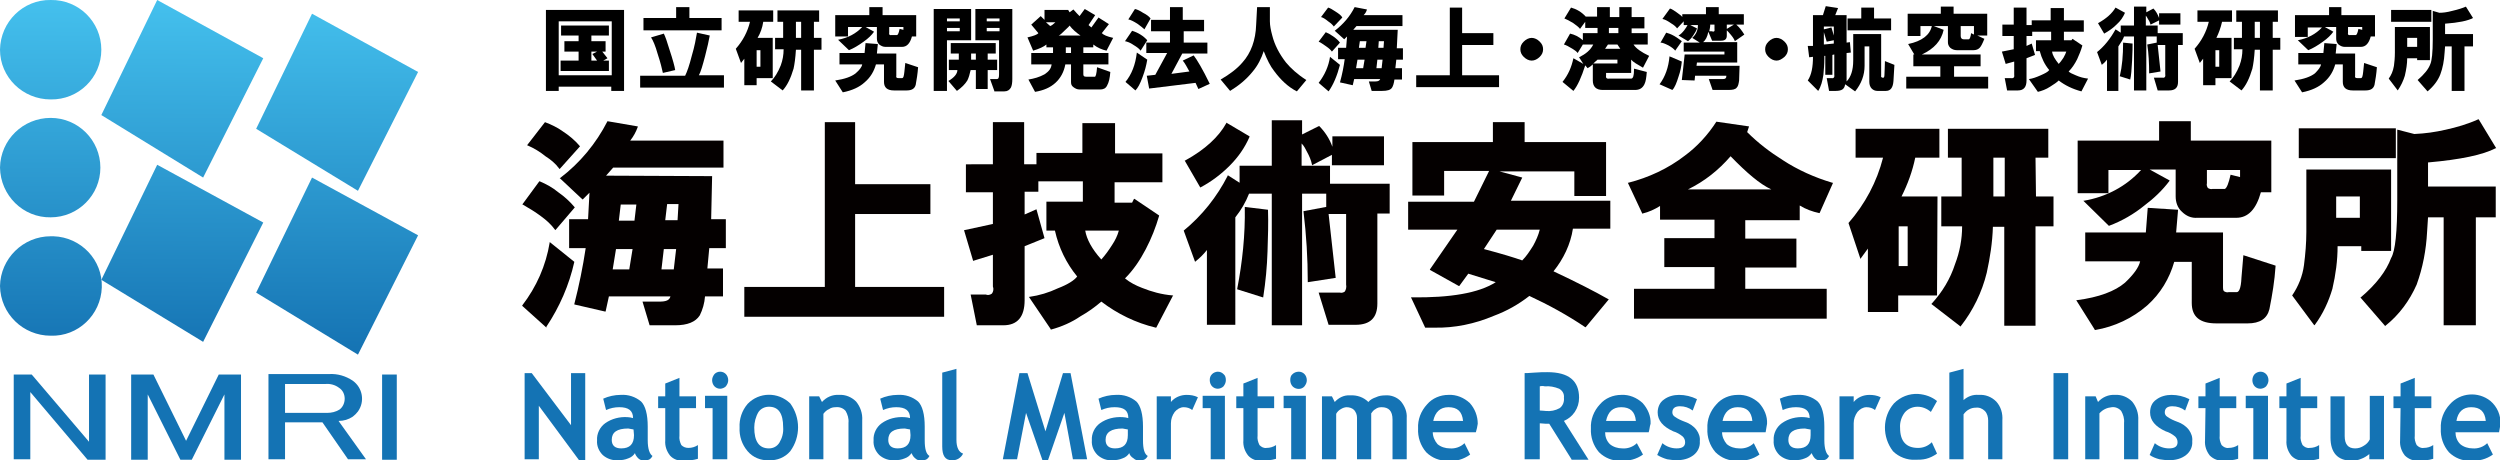
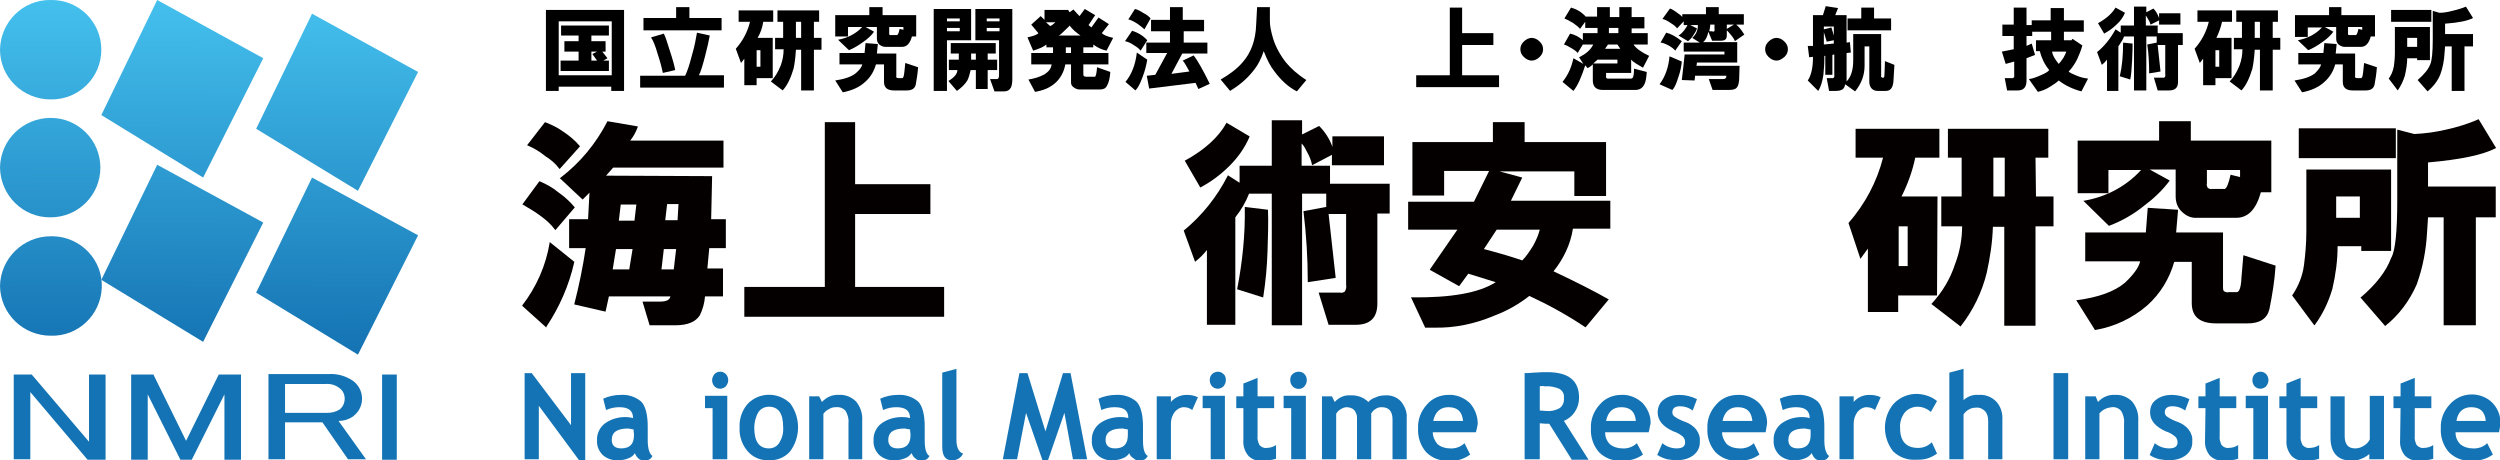
<svg xmlns="http://www.w3.org/2000/svg" version="1.1" id="レイヤー_1" x="0px" y="0px" viewBox="0 0 528 97.2" style="enable-background:new 0 0 528 97.2;" xml:space="preserve">
  <style type="text/css">
	.st0{fill:#040000;}
	.st1{fill:url(#SVGID_1_);}
	.st2{fill:url(#SVGID_00000002344113882218901250000013121681403704024991_);}
	.st3{fill:url(#SVGID_00000034782534579908949500000010392337706736794274_);}
	.st4{fill:url(#SVGID_00000058551901452405427030000006379799643436970161_);}
	.st5{fill:url(#SVGID_00000079460472187577060770000008645919572551201706_);}
	.st6{fill:url(#SVGID_00000111171361263708245180000013681094328124874684_);}
	.st7{fill:url(#SVGID_00000108291065933639939120000016445128280286572184_);}
	.st8{fill:#1473B4;}
</style>
  <g>
    <rect x="485.5" y="27.1" class="st0" width="20.5" height="6.3" />
    <path class="st0" d="M114.3,45.7c1.1,0.8,2.1,1.7,2.9,2.8l0.1,0.1l4.1-4.8l0,0c-1-1.2-2.2-2.3-3.5-3.2c-1.2-1-2.5-1.7-3.9-2.3h-0.1   l-3.6,4.9h0.1C111.8,44,113.1,44.8,114.3,45.7z" />
    <path class="st0" d="M116.2,51.2l-0.1-0.1v0.1c-0.8,4.9-2.8,9.4-5.8,13.3v0.1l5,4.5l0.1,0.1V69c2.8-4.2,4.8-8.8,5.9-13.7l0,0   L116.2,51.2z" />
    <path class="st0" d="M115.2,33c1.1,0.7,2.1,1.5,2.9,2.6l0.1,0.1l4.3-4.8v0c-1-1.2-2.3-2.3-3.7-3.2c-1.1-0.8-2.4-1.4-3.7-1.9l0,0   l-3.8,4.9h0.1C112.8,31.3,114.1,32.1,115.2,33z" />
    <path class="st0" d="M150.4,37.2L150.4,37.2L128,37.1l1.5-1.7h23.3v-5.7h-19.7c0.7-0.9,1.2-1.8,1.6-2.9v-0.1l-6.4-1.1v0   c-2.4,4.7-5.8,8.8-10,12l-0.1,0l4.8,4.5h0.1l1.4-1.4l-0.3,5.6h-4v6.1h3.5c-0.6,4-1.4,7.9-2.4,11.8v0.1l6.5,1.5h0.1l0.7-3.2h13   c-0.2,0.8-0.9,1.1-2.3,1.1h-3.6l1.5,5h5.4c2.6,0,4.3-0.7,5.2-2.1c0.6-1.2,1-2.6,1.1-4h3.8v-5.9h-3.3l0.4-4.3h3.5v-6.1h-3.1   L150.4,37.2z M143.1,46.5h-2.6l0.4-3.4h2.4L143.1,46.5z M142.8,52.6l-0.5,4.3h-2.6l0.5-4.3H142.8z M133.6,52.6l-0.7,4.3h-3.5   l0.7-4.3H133.6z M134.4,43.2l-0.4,3.4h-3.3l0.4-3.4H134.4z" />
    <polygon class="st0" points="180.6,45.2 196.5,45.2 196.5,38.9 180.6,38.9 180.6,25.8 174.2,25.8 174.2,60.6 157.2,60.6    157.2,66.9 199.4,66.9 199.4,60.6 180.6,60.6  " />
-     <path class="st0" d="M241.2,60.8c-1.3-0.5-2.5-1.1-3.6-2c1.8-1.8,3.2-3.9,4.4-6.2c1.2-2.3,2.1-4.6,2.8-7v-0.1l-5.2-3.5h-0.1   l-0.4,0.8h-3.7v-4.3h10.1v-6.1h-10V26h-6.9v6.3h-9.7v2.4h-2.6v-8.9h-6.6v8.9H204v5.9h5.7v6.7l-6,1.3h-0.1l1.9,6.4v0.1l4.2-1.3v6.7   c0.2,0.5,0.1,1.1-0.2,1.5c-0.4,0.3-0.9,0.4-1.3,0.2h-3.2l1.3,6.5h5.6c3,0,4.5-1.8,4.5-5.3V52l4.2-1.7l-1.7-6.1l-2.5,1.1v-4.8h2.9   v-2.2h9.4v4.3h-7.7v6.1h1.8c0.8,3.6,2.4,6.9,4.7,9.7c-0.6,0.8-2,1.7-4.1,2.5c-1.9,0.9-3.9,1.5-6,1.8h-0.1l4.6,6.8v0.1h0.1   c2.2-0.6,4.3-1.5,6.2-2.8c1.6-0.9,3-1.9,4.4-3.1c3.4,2.6,7.3,4.5,11.5,5.5h0.1l3.5-6.7l0.1-0.1h-0.1   C245.3,62.2,243.2,61.6,241.2,60.8z M232.6,54.8c-2-2.2-3.1-4.3-3.4-6.1h7.1c-0.3,1.1-0.8,2.1-1.4,3   C234.2,52.8,233.5,53.8,232.6,54.8L232.6,54.8z" />
    <path class="st0" d="M267.8,44.3l-4.9-0.6v0.1c0.1,5.8-0.5,11.5-1.6,17.2v0.1l5.4,1.7h0.1v-0.1c0.5-3.2,0.8-6.4,0.9-9.6   C267.8,50.1,267.9,47.2,267.8,44.3L267.8,44.3z" />
    <path class="st0" d="M253.5,39.6c2.3-1.2,4.4-2.8,6.2-4.6c1.8-1.8,3.2-3.8,4.2-6.1v-0.1l-4.9-2.9V26c-1.6,2.9-4.5,5.6-8.7,7.9h-0.1   L253.5,39.6L253.5,39.6z" />
    <path class="st0" d="M280.8,35h-5.9v-4.7c0.5,0.5,0.8,1.1,1.1,1.7c0.5,0.9,0.9,1.8,1.1,2.8v0.1l4.2-2.2v2.2h11v-6.1h-10.9V31   c-0.6-1.7-1.6-3.2-2.8-4.4l0,0l-3.6,1.8v-3h-6.4V35h-6.8v3.6l-2.5-1.6l0,0.1c-2.3,4.5-5.4,8.4-9.3,11.6l0,0l2.4,6.6l0.1-0.1   c0.9-0.7,1.7-1.5,2.4-2.4v15.8h6V45.9c1.2-1.5,2.2-3.2,2.9-5h4.8v27.8h6.4V40.9h5.1v2.8l-4.8,0.9v0.1c0.6,4.9,0.9,9.9,0.9,14.8v0.1   l5.8-0.9h0.1l-1.5-13.5h3.7v14.9c0.1,0.5,0,1.1-0.3,1.5c-0.3,0.2-0.7,0.3-1,0.2h-4.5l2.1,6.8h5.7c3.1,0,4.6-1.5,4.6-4.5v-19h2.6   v-6.3h-12.6V35z" />
    <path class="st0" d="M321.5,37.5l-4.8-1.3h15.8v5.2h6.7V30h-17.2v-4.2h-6.7V30h-17v11.3h6.7v-5.2h9.5l-3.2,6.5h-13.9v5.9h10.4   l-5.8,8.4l0,0.1l6.1,3.4h0.1l1.9-2.6c2.3,0.7,4.2,1.3,5.8,1.8c-3.6,2.3-9.6,3.3-17.7,3.2H298l3,6.4l0,0l0,0c0.6,0,1.2,0,1.9,0   c4.3,0.1,8.6-0.8,12.6-2.5c2.7-1,5.2-2.4,7.5-4.2c4.1,1.9,8.1,4.1,11.8,6.6h0.1l4.9-5.9h-0.1c-2.8-1.6-6.7-3.6-11.6-5.9   c2.1-2.6,3.6-5.7,4.1-9h7.9v-5.9h-21L321.5,37.5z M325.2,48.5c-0.3,1.2-0.8,2.3-1.4,3.4c-0.7,1.1-1.4,2.2-2.3,3.1   c-1.7-0.6-4.3-1.4-8.1-2.4l2.7-4.1L325.2,48.5z" />
-     <path class="st0" d="M376.5,33.8c-2.7-1.7-5.2-3.6-7.5-5.9l0.4-1.2l-6.9-1v0c-1.8,2.8-4.1,5.3-6.7,7.2c-3.5,2.7-7.6,4.6-11.9,5.7   h-0.1l3,6.4v0.1h0.1c1.3-0.3,2.6-0.9,3.7-1.6v2.9h11.5v3.9h-10.6v6.1h10.6V61h-17v6.3h40.7V61h-17.2v-4.5h10.8v-6.1h-10.8v-3.9   h11.5v-3.1c1.3,0.8,2.7,1.3,4.1,1.6h0.1l2.8-6.3v-0.1H387C383.3,37.5,379.7,35.9,376.5,33.8z M365.5,33c3.4,3.5,6.2,5.9,8.6,7   h-17.6C360,38.3,363,35.9,365.5,33L365.5,33z" />
    <path class="st0" d="M409.2,41.5h-7.6c1.3-2.6,2.3-5.3,2.9-8.2h5.1v-6.1h-17.7v6.1h5.8c-1.3,5.1-3.8,9.8-7.3,13.8l0,0l2.5,7.5   l0,0.1l1.6-2.2v13.4h6.4v-3.5h8.2L409.2,41.5z M402.9,47.8v8.4H401v-8.4H402.9z" />
    <path class="st0" d="M429.9,33.3h2.7v-6.1h-21.2v6.1h2.9v8.2H410v6.3h4.4c0,2.7-0.5,5.4-1.5,8c-1,3.1-2.7,5.9-4.9,8.3l-0.1,0.1   l6.1,4.7l0.1,0.1l0-0.1c2.6-3.3,4.5-7.2,5.5-11.3c0.7-3.2,1.2-6.4,1.3-9.7h2.4v20.9h6.6V47.8h3.8v-6.3H430L429.9,33.3z M423.4,33.3   v8.2H421v-8.2H423.4z" />
    <path class="st0" d="M445.3,35.9h6.9c-3.2,3.5-7.4,5.7-12.1,6.5h-0.1l5.4,5.3l0,0l0,0c2.7-1,5.3-2.5,7.5-4.3c2-1.5,3.8-3.2,5.3-5.2   v-0.1l-4.2-2.3h5.5v5.7c0,1.2,0.4,2.4,1.3,3.2c0.9,0.9,2,1.4,3.3,1.3h8.2c2.5,0,4.2-1.8,5.2-5.4h2.2V29.7h-17v-4.1h-6.7v4.1h-17.2   v11.1h6.5L445.3,35.9z M471.1,36.9c-0.4,1.8-0.8,2.8-1.2,3c-0.1,0-0.1,0-0.2,0h-2.4c-0.3,0.1-0.7,0-1-0.2c-0.2-0.3-0.3-0.7-0.2-1   v-2.8h7v1.5L471.1,36.9L471.1,36.9z" />
    <path class="st0" d="M473.8,53.9l-0.4,4.7c-0.1,2.5-0.6,3.1-1,3.1h-1.7c-0.3,0.1-0.7,0-1-0.2c-0.2-0.2-0.2-0.6-0.2-0.8V49.1h-9.9   l0.4-4.7v-0.1l-6.3-0.4h-0.1l-0.4,5.2h-12.8v6.1H452c-0.3,1.3-1.4,2.8-3.2,4.5c-2.1,1.8-5.5,3.1-10.2,3.7h-0.1l3.9,6.2v0.1h0.1   c4.1-0.7,7.9-2.5,11-5.2c2.8-2.5,4.7-5.7,5.7-9.2h3.7V64c0,2.9,1.7,4.3,5.2,4.3h6.6c2.6,0,4.1-1,4.6-3c0.6-3,1.1-6,1.3-9.1v-0.1   L473.8,53.9L473.8,53.9z" />
    <path class="st0" d="M512.9,34.3c6.8-0.6,11.5-1.6,14.2-3h0.1l-3.7-6.1h-0.1c-2.2,1-4.6,1.7-6.9,2.2c-2.2,0.5-4.3,0.8-6.6,0.9   l-3.5-0.9h-0.1v14.9c0,6.6-0.4,10.7-1.3,12.2c-1,2.7-3.1,5.5-6.4,8.3l-0.1,0l5.2,6l0,0.1l0.1-0.1c2.9-2.3,5.1-5.3,6.6-8.7   c1.3-3.6,2-7.3,2.2-11.1l0.2-3.1h3.3v22.8h6.8V45.9h4.2v-6.5h-14.3V34.3z" />
    <path class="st0" d="M505,53V35.8h-17.9V49c0,2.3-0.2,4.7-0.5,7c-0.3,2.3-1.2,4.5-2.5,6.4v0l4.6,6.2l0.1,0.1l0.1-0.1   c1.7-2.3,2.9-4.9,3.7-7.6c0.7-3,1.1-6,1.1-9h5v1H505z M498.4,41.5V46h-5v-4.5L498.4,41.5z" />
  </g>
  <g>
    <linearGradient id="SVGID_1_" gradientUnits="userSpaceOnUse" x1="11.119" y1="99.61" x2="10.679" y2="25.6" gradientTransform="matrix(1 0 0 -1 0 100)">
      <stop offset="0" style="stop-color:#44C0ED" />
      <stop offset="1" style="stop-color:#1573B3" />
    </linearGradient>
    <path class="st1" d="M0,60.4c0.1,5.9,4.9,10.5,10.7,10.5c5.8,0.2,10.6-4.4,10.8-10.2c0.2-5.8-4.4-10.6-10.2-10.8   c-0.2,0-0.4,0-0.6,0C4.9,49.9,0.1,54.6,0,60.4C0,60.4,0,60.4,0,60.4z" />
    <linearGradient id="SVGID_00000170978167265954506590000012492996868616354950_" gradientUnits="userSpaceOnUse" x1="10.78" y1="99.6" x2="10.34" y2="25.6" gradientTransform="matrix(1 0 0 -1 0 100)">
      <stop offset="0" style="stop-color:#44C0ED" />
      <stop offset="1" style="stop-color:#1573B3" />
    </linearGradient>
    <path style="fill:url(#SVGID_00000170978167265954506590000012492996868616354950_);" d="M0,10.5C0,16.3,4.8,21,10.7,21   c0,0,0,0,0,0c5.9,0.1,10.7-4.6,10.7-10.5c0,0,0,0,0,0C21.4,4.6,16.6-0.1,10.7,0c0,0,0,0,0,0C4.9-0.1,0.1,4.6,0,10.5   C0,10.5,0,10.5,0,10.5z" />
    <linearGradient id="SVGID_00000138569976909324989730000006139093070905682580_" gradientUnits="userSpaceOnUse" x1="10.818" y1="99.601" x2="10.378" y2="25.601" gradientTransform="matrix(1 0 0 -1 0 100)">
      <stop offset="0" style="stop-color:#44C0ED" />
      <stop offset="1" style="stop-color:#1573B3" />
    </linearGradient>
    <path style="fill:url(#SVGID_00000138569976909324989730000006139093070905682580_);" d="M0,35.4C0.1,41.3,4.9,46,10.7,45.9   c0,0,0,0,0,0c5.8,0,10.5-4.7,10.5-10.5s-4.7-10.5-10.5-10.5C4.9,24.9,0.1,29.5,0,35.4C0,35.4,0,35.4,0,35.4z" />
    <linearGradient id="SVGID_00000012473046374917077110000013613312279146216887_" gradientUnits="userSpaceOnUse" x1="71.321" y1="99.49" x2="70.871" y2="25.57" gradientTransform="matrix(1 0 0 -1 0 100)">
      <stop offset="0" style="stop-color:#44C0ED" />
      <stop offset="1" style="stop-color:#1573B3" />
    </linearGradient>
    <polygon style="fill:url(#SVGID_00000012473046374917077110000013613312279146216887_);" points="75.6,40.3 54.1,27.2 65.9,2.9    88.3,15.2  " />
    <linearGradient id="SVGID_00000100356942881200396130000008727130005485773444_" gradientUnits="userSpaceOnUse" x1="38.629" y1="99.54" x2="38.178" y2="25.62" gradientTransform="matrix(1 0 0 -1 0 100)">
      <stop offset="0" style="stop-color:#44C0ED" />
      <stop offset="1" style="stop-color:#1573B3" />
    </linearGradient>
    <polygon style="fill:url(#SVGID_00000100356942881200396130000008727130005485773444_);" points="42.9,37.5 21.4,24.3 33.2,0    55.6,12.3  " />
    <linearGradient id="SVGID_00000047775755887992628930000008976874701370299008_" gradientUnits="userSpaceOnUse" x1="38.84" y1="99.49" x2="38.39" y2="25.58" gradientTransform="matrix(1 0 0 -1 0 100)">
      <stop offset="0" style="stop-color:#44C0ED" />
      <stop offset="1" style="stop-color:#1573B3" />
    </linearGradient>
    <polygon style="fill:url(#SVGID_00000047775755887992628930000008976874701370299008_);" points="42.9,72.2 21.4,59.1 33.2,34.8    55.6,47  " />
    <linearGradient id="SVGID_00000161625390960814566010000003206858090820511153_" gradientUnits="userSpaceOnUse" x1="71.531" y1="99.45" x2="71.081" y2="25.54" gradientTransform="matrix(1 0 0 -1 0 100)">
      <stop offset="0" style="stop-color:#44C0ED" />
      <stop offset="1" style="stop-color:#1573B3" />
    </linearGradient>
    <polygon style="fill:url(#SVGID_00000161625390960814566010000003206858090820511153_);" points="75.6,74.9 54.1,61.8 65.9,37.5    88.3,49.7  " />
    <path class="st8" d="M2.9,79.1h3.8l12.1,14.2V79.1h3.5v18h-3.8L6.4,82.8v14.2H2.9V79.1z" />
    <path class="st8" d="M27.7,79.1h4.7l6.9,14l6.9-14h4.7v18h-3.5V83.3l-6.9,13.8h-2.4l-6.9-13.8v13.8h-3.5V79.1z" />
    <path class="st8" d="M56.8,79h12.7c1.8-0.1,3.5,0.4,5,1.4c2.1,1.5,2.6,4.4,1.1,6.5c-0.3,0.4-0.7,0.8-1.1,1.1   c-0.9,0.6-1.9,0.9-3,0.9l5.8,8.1h-3.8l-5.4-7.8h-7.9V97h-3.5V79z M60.2,81v6.2h8.9c0.9,0,1.8-0.2,2.6-0.7c0.7-0.5,1.1-1.4,1.1-2.3   c0-0.9-0.4-1.8-1.2-2.3c-0.8-0.6-1.8-0.9-2.9-0.8H60.2z" />
    <rect x="80.7" y="79.1" class="st8" width="3.1" height="18" />
  </g>
  <g>
    <path class="st8" d="M122.3,97.2l-8.5-11.5V97h-3V78.8h1.5l8.3,11v-11h3v18.5H122.3z" />
    <path class="st8" d="M134.1,95.7c-0.3,0.5-0.8,0.9-1.4,1.1c-0.7,0.3-1.4,0.4-2.1,0.4c-1.2,0.1-2.4-0.3-3.3-1.1   c-0.8-0.8-1.3-1.9-1.2-3.1c-0.1-1.4,0.6-2.8,1.7-3.6c1.4-1,3.1-1.4,4.7-1.3c0.4,0,0.8,0.1,1.2,0.2c0-1.6-1-2.3-2.9-2.3   c-1,0-1.9,0.2-2.8,0.6l-0.6-2.4c1.1-0.5,2.4-0.8,3.7-0.8c1.6-0.1,3.1,0.4,4.3,1.4c0.9,0.9,1.4,2.7,1.4,5.3v2.9c0,1.8,0.4,2.9,1,3.3   c-0.2,0.4-0.5,0.7-0.8,0.8c-0.3,0.1-0.7,0.2-1,0.2c-0.4,0-0.9-0.2-1.2-0.5C134.5,96.5,134.2,96.1,134.1,95.7z M133.8,90.7   c-0.4-0.1-0.8-0.1-1.1-0.2c-2.4,0-3.5,0.8-3.5,2.4c0,1.2,0.7,1.8,2,1.8c1.8,0,2.7-0.9,2.7-2.8L133.8,90.7z" />
-     <path class="st8" d="M140.5,86.2H139v-2.5h1.5V81l3-1.2v3.9h3.5v2.5h-3.5V92c-0.1,0.7,0.1,1.4,0.4,2c0.4,0.4,0.9,0.6,1.5,0.6   c0.7,0,1.4-0.2,2-0.6v2.9c-1,0.3-2,0.4-3,0.4c-1.1,0.1-2.2-0.3-2.9-1.1c-0.7-0.9-1.1-2-1-3.2L140.5,86.2z" />
    <path class="st8" d="M150.5,97V86.2h-1.6v-2.6h4.7V97H150.5z M152.1,78.5c0.5,0,0.9,0.2,1.2,0.5c0.3,0.3,0.5,0.8,0.5,1.3   c0,0.5-0.2,0.9-0.5,1.3c-0.3,0.3-0.8,0.5-1.2,0.5c-0.5,0-0.9-0.2-1.2-0.5c-0.3-0.3-0.5-0.8-0.5-1.3c0-0.5,0.2-0.9,0.5-1.3   C151.2,78.7,151.6,78.5,152.1,78.5L152.1,78.5z" />
    <path class="st8" d="M156.2,90.3c-0.1-1.8,0.5-3.6,1.7-5c2.4-2.5,6.4-2.6,9-0.1c0,0,0,0,0,0c2.2,3,2.2,7.1,0,10.1   c-1.1,1.3-2.8,2-4.5,1.9c-1.7,0.1-3.4-0.6-4.5-1.9C156.7,93.9,156.1,92.1,156.2,90.3z M159.3,90.3c0,2.9,1,4.4,3.1,4.4   c0.9,0,1.7-0.4,2.2-1.2c0.6-1,0.9-2.1,0.8-3.3c0-2.9-1-4.3-3-4.3c-0.9,0-1.7,0.4-2.2,1.1C159.6,88,159.3,89.2,159.3,90.3   L159.3,90.3z" />
    <path class="st8" d="M179.2,97v-7.7c0.1-0.9-0.2-1.8-0.6-2.5c-0.5-0.6-1.3-0.9-2.1-0.8c-0.5,0-1,0.1-1.4,0.4   c-0.5,0.2-0.9,0.6-1.2,1V97h-3V83.7h2.1l0.6,1.2c0.9-1,2.2-1.6,3.6-1.5c1.4-0.1,2.7,0.5,3.6,1.4c0.9,1.1,1.4,2.5,1.3,4V97H179.2z" />
    <path class="st8" d="M192.5,95.7c-0.3,0.5-0.8,0.9-1.4,1.1c-0.7,0.3-1.4,0.4-2.1,0.4c-1.2,0.1-2.4-0.3-3.3-1.1   c-0.8-0.8-1.3-1.9-1.2-3.1c-0.1-1.4,0.6-2.8,1.7-3.6c1.4-1,3.1-1.4,4.8-1.3c0.4,0,0.8,0.1,1.2,0.2c0-1.6-1-2.3-2.9-2.3   c-1,0-1.9,0.2-2.8,0.6l-0.6-2.4c1.1-0.5,2.4-0.8,3.7-0.8c1.6-0.1,3.1,0.4,4.3,1.4c0.9,0.9,1.4,2.7,1.4,5.3v2.9c0,1.8,0.3,2.9,1,3.3   c-0.2,0.4-0.5,0.7-0.8,0.8c-0.3,0.1-0.7,0.2-1,0.2c-0.4,0-0.9-0.2-1.2-0.5C192.9,96.5,192.7,96.1,192.5,95.7z M192.2,90.7   c-0.4-0.1-0.8-0.1-1.1-0.2c-2.4,0-3.5,0.8-3.5,2.4c0,1.2,0.7,1.8,2,1.8c1.8,0,2.7-0.9,2.7-2.8L192.2,90.7z" />
    <path class="st8" d="M199,78.7l3-0.8v15c0,1.6,0.5,2.6,1.4,2.9c-0.4,0.9-1.4,1.5-2.4,1.4c-1.4,0-2-1-2-2.9V78.7z" />
    <path class="st8" d="M229.6,97h-3l-1.8-9.8l-3.5,10.1h-1.1l-3.5-10.1l-1.9,9.8h-3l3.5-18.2h1.7l3.8,12.3l3.7-12.3h1.6L229.6,97z" />
    <path class="st8" d="M238.5,95.7c-0.3,0.5-0.8,0.9-1.4,1.1c-0.7,0.3-1.4,0.4-2.1,0.4c-1.2,0.1-2.3-0.3-3.2-1.1   c-0.8-0.8-1.3-1.9-1.2-3.1c-0.1-1.4,0.6-2.8,1.7-3.6c1.4-1,3.1-1.4,4.8-1.3c0.4,0,0.8,0.1,1.2,0.2c0-1.6-0.9-2.3-2.9-2.3   c-1,0-1.9,0.2-2.8,0.6l-0.6-2.4c1.1-0.5,2.4-0.8,3.7-0.8c1.6-0.1,3.1,0.4,4.3,1.4c0.9,0.9,1.4,2.7,1.4,5.3v2.9c0,1.8,0.3,2.9,1,3.3   c-0.2,0.4-0.5,0.7-0.8,0.8c-0.3,0.1-0.7,0.2-1,0.2c-0.4,0-0.9-0.2-1.2-0.5C238.9,96.5,238.6,96.1,238.5,95.7z M238.2,90.7   c-0.4-0.1-0.8-0.1-1.1-0.2c-2.4,0-3.6,0.8-3.6,2.4c0,1.2,0.7,1.8,2,1.8c1.8,0,2.7-0.9,2.7-2.8V90.7z" />
    <path class="st8" d="M251.8,86.6c-0.5-0.4-1.1-0.6-1.8-0.6c-0.7,0-1.4,0.4-1.9,1c-0.5,0.7-0.8,1.5-0.8,2.4V97h-3V83.7h3v1.2   c0.8-1,2.1-1.5,3.3-1.5c0.8,0,1.6,0.1,2.4,0.5L251.8,86.6z" />
    <path class="st8" d="M255.7,97V86.2H254v-2.6h4.7V97H255.7z M257.2,78.5c0.5,0,0.9,0.2,1.2,0.5c0.4,0.3,0.5,0.8,0.5,1.3   c0,0.5-0.2,0.9-0.5,1.3c-0.3,0.3-0.8,0.5-1.2,0.5c-0.5,0-0.9-0.2-1.2-0.5c-0.3-0.3-0.5-0.8-0.5-1.3c0-0.5,0.1-0.9,0.5-1.3   C256.3,78.7,256.8,78.5,257.2,78.5z" />
    <path class="st8" d="M262.6,86.2h-1.5v-2.5h1.5V81l3-1.2v3.9h3.5v2.5h-3.5V92c-0.1,0.7,0.1,1.4,0.4,2c0.4,0.4,0.9,0.7,1.5,0.6   c0.7,0,1.4-0.2,2-0.6v2.9c-1,0.3-2,0.4-3,0.4c-1.1,0.1-2.2-0.3-2.9-1.1c-0.7-0.9-1.1-2-1-3.2V86.2z" />
    <path class="st8" d="M272.7,97V86.2h-1.6v-2.6h4.7V97H272.7z M274.3,78.5c0.5,0,0.9,0.2,1.2,0.5c0.3,0.3,0.5,0.8,0.5,1.3   c0,0.5-0.2,0.9-0.5,1.3c-0.6,0.7-1.7,0.7-2.4,0.1c0,0,0,0-0.1-0.1c-0.3-0.3-0.5-0.8-0.5-1.3c0-0.5,0.1-1,0.5-1.3   C273.3,78.7,273.8,78.5,274.3,78.5z" />
    <path class="st8" d="M294.1,97v-8.4c0-1.8-0.8-2.6-2.3-2.6c-0.5,0-0.9,0.1-1.3,0.4c-0.4,0.2-0.7,0.6-0.9,0.9V97h-3v-8.8   c0-0.6-0.2-1.1-0.6-1.6c-0.4-0.4-1-0.6-1.6-0.6c-0.4,0-0.9,0.2-1.2,0.4c-0.4,0.2-0.8,0.6-1,1V97h-3V83.7h2.1l0.6,1.2   c0.8-0.9,2-1.5,3.2-1.4c1.5-0.1,2.9,0.4,3.9,1.4c0.4-0.5,1-0.8,1.6-1c0.6-0.3,1.3-0.4,2-0.4c1.2-0.1,2.5,0.4,3.3,1.3   c0.8,1,1.3,2.2,1.2,3.5V97H294.1z" />
    <path class="st8" d="M311.7,91.3h-9.1c0,0.9,0.4,1.8,1,2.5c0.7,0.6,1.7,0.9,2.6,0.9c1.1,0.1,2.3-0.3,3.1-1.1l1.2,2.4   c-1.4,1-3,1.5-4.7,1.3c-1.7,0.1-3.4-0.6-4.6-1.8c-1.2-1.4-1.8-3.2-1.7-5c-0.1-1.9,0.6-3.7,1.9-5.1c1.1-1.3,2.8-2,4.5-2   c1.7-0.1,3.3,0.6,4.5,1.7c1.1,1.2,1.7,2.8,1.7,4.4C312,90.1,311.9,90.7,311.7,91.3z M302.7,88.9h6.3c-0.2-2-1.2-2.9-3.1-2.9   C304.2,86,303.1,87,302.7,88.9z" />
    <path class="st8" d="M331.9,97l-4.7-7.5c-0.5,0-1.1,0-2-0.1V97H322V78.8c0.2,0,0.9,0,2-0.1s2.1-0.1,2.8-0.1c4.5,0,6.7,1.8,6.7,5.4   c0,1.1-0.3,2.1-0.9,3c-0.6,0.9-1.4,1.5-2.3,1.9l5.2,8.2H331.9z M325.2,81.6v5.1c0.6,0,1,0.1,1.3,0.1c1,0.1,2-0.1,2.9-0.6   c0.7-0.5,1-1.4,0.9-2.2c0.1-0.8-0.3-1.5-1-1.9c-1-0.4-2-0.6-3-0.5C325.9,81.5,325.5,81.5,325.2,81.6z" />
    <path class="st8" d="M348.2,91.3H339c0,0.9,0.3,1.8,1,2.5c0.7,0.6,1.7,0.9,2.6,0.9c1.1,0.1,2.3-0.3,3.1-1.1l1.3,2.4   c-1.4,1-3,1.4-4.7,1.3c-1.7,0.1-3.4-0.6-4.6-1.8c-1.2-1.4-1.8-3.2-1.7-5c-0.1-1.9,0.6-3.7,1.9-5.1c1.1-1.3,2.8-2,4.5-2   c1.7-0.1,3.3,0.6,4.5,1.7c1.1,1.2,1.8,2.8,1.7,4.4C348.4,90.1,348.4,90.7,348.2,91.3z M339.2,88.9h6.3c-0.2-2-1.2-2.9-3.1-2.9   C340.6,86,339.6,87,339.2,88.9L339.2,88.9z" />
    <path class="st8" d="M350,96.1l1.1-2.5c0.8,0.7,1.9,1.1,3,1.1c1.2,0,1.8-0.4,1.8-1.3c0-0.5-0.2-0.9-0.5-1.2c-0.6-0.5-1.3-0.9-2-1.1   c-2.2-1-3.3-2.3-3.3-4c0-1,0.4-2.1,1.3-2.7c0.9-0.7,2.1-1,3.2-1c1.3,0,2.6,0.3,3.8,0.9l-0.9,2.4c-0.8-0.6-1.7-0.9-2.7-0.9   c-1,0-1.6,0.4-1.6,1.3c0,0.4,0.2,0.7,0.5,0.9c0.7,0.5,1.4,0.8,2.2,1.1c0.9,0.3,1.8,0.9,2.4,1.7c0.5,0.7,0.8,1.5,0.7,2.4   c0.1,1.1-0.4,2.2-1.3,2.9c-1,0.8-2.3,1.1-3.6,1.1c-0.7,0-1.3-0.1-2-0.2C351.4,96.8,350.7,96.5,350,96.1z" />
    <path class="st8" d="M372.9,91.3h-9.2c0,0.9,0.4,1.8,1,2.5c0.7,0.6,1.7,0.9,2.6,0.9c1.1,0.1,2.3-0.3,3.1-1.1l1.2,2.4   c-1.4,1-3,1.4-4.7,1.3c-1.7,0.1-3.4-0.6-4.6-1.8c-1.2-1.4-1.8-3.2-1.7-5c-0.1-1.9,0.6-3.7,1.9-5.1c1.1-1.3,2.8-2,4.5-2   c1.7-0.1,3.3,0.6,4.5,1.7c1.1,1.2,1.8,2.8,1.7,4.4C373.1,90.1,373,90.7,372.9,91.3z M363.8,88.9h6.3c-0.2-2-1.2-2.9-3.1-2.9   C365.3,86,364.2,87,363.8,88.9L363.8,88.9z" />
    <path class="st8" d="M382.6,95.7c-0.3,0.5-0.8,0.9-1.4,1.1c-0.7,0.3-1.4,0.4-2.1,0.4c-1.2,0.1-2.4-0.3-3.3-1.1   c-0.8-0.8-1.3-1.9-1.2-3.1c-0.1-1.4,0.6-2.8,1.7-3.6c1.4-1,3.1-1.4,4.7-1.3c0.4,0,0.8,0.1,1.2,0.2c0-1.6-1-2.3-2.9-2.3   c-1,0-1.9,0.2-2.8,0.6l-0.6-2.4c1.1-0.5,2.4-0.8,3.7-0.8c1.6-0.1,3.1,0.4,4.3,1.4c0.9,0.9,1.4,2.7,1.4,5.3v2.9c0,1.8,0.4,2.9,1,3.3   c-0.2,0.4-0.5,0.7-0.8,0.8c-0.3,0.1-0.7,0.2-1,0.2c-0.4,0-0.9-0.2-1.2-0.5C383,96.5,382.8,96.1,382.6,95.7z M382.3,90.7   c-0.4-0.1-0.8-0.1-1.1-0.2c-2.4,0-3.5,0.8-3.5,2.4c0,1.2,0.7,1.8,2,1.8c1.8,0,2.7-0.9,2.7-2.8V90.7z" />
    <path class="st8" d="M396,86.6c-0.5-0.4-1.1-0.6-1.8-0.6c-0.7,0-1.4,0.4-1.9,1c-0.5,0.7-0.8,1.5-0.8,2.4V97h-3V83.7h3v1.2   c0.8-1,2.1-1.5,3.3-1.5c0.8,0,1.6,0.1,2.4,0.5L396,86.6z" />
    <path class="st8" d="M409.1,84.7l-1.3,2.3c-0.8-0.7-1.8-1.1-2.8-1.1c-1,0-2,0.4-2.7,1.2c-0.7,0.9-1.1,2.1-1,3.3   c0,2.8,1.3,4.2,3.8,4.2c1.1,0,2.1-0.4,2.9-1.2l1.1,2.4c-0.7,0.5-1.5,0.9-2.3,1.1c-0.8,0.2-1.5,0.2-2.3,0.2   c-1.7,0.1-3.5-0.6-4.7-1.8c-2.3-3-2.3-7.2,0.2-10.1c1.4-1.4,3.2-2.1,5.1-2C406.6,83.3,408,83.8,409.1,84.7z" />
    <path class="st8" d="M419.9,97v-8.2c0-0.7-0.2-1.5-0.7-2c-0.5-0.5-1.2-0.8-1.9-0.7c-0.5,0-1,0.1-1.5,0.4c-0.4,0.2-0.8,0.6-1.1,1V97   h-3V78.7l3-0.8v6.6c0.9-0.8,2-1.2,3.2-1.1c1.4-0.1,2.7,0.4,3.7,1.4c1,1.1,1.4,2.5,1.3,4V97H419.9z" />
    <path class="st8" d="M433.7,97V78.8h3.1V97H433.7z" />
    <path class="st8" d="M448.6,97v-7.7c0.1-0.9-0.2-1.8-0.6-2.5c-0.5-0.6-1.3-0.9-2-0.8c-1,0.1-1.9,0.5-2.6,1.3V97h-3V83.7h2.2   l0.5,1.2c0.9-1,2.2-1.6,3.6-1.5c1.4-0.1,2.7,0.5,3.6,1.4c0.9,1.1,1.4,2.5,1.3,4V97H448.6z" />
    <path class="st8" d="M454,96.1l1.1-2.5c0.8,0.7,1.9,1.1,3,1.1c1.2,0,1.8-0.4,1.8-1.3c0-0.5-0.2-0.9-0.5-1.2c-0.6-0.5-1.3-0.9-2-1.1   c-2.2-1-3.3-2.3-3.3-4c0-1.1,0.4-2.1,1.3-2.7c0.9-0.7,2.1-1,3.2-1c1.3,0,2.6,0.3,3.8,0.9l-0.9,2.4c-0.8-0.6-1.7-0.9-2.7-0.9   c-1,0-1.6,0.4-1.6,1.3c0,0.4,0.2,0.7,0.5,0.9c0.7,0.5,1.4,0.8,2.2,1.1c0.9,0.3,1.8,0.9,2.4,1.7c0.5,0.7,0.8,1.5,0.7,2.4   c0.1,1.1-0.4,2.2-1.3,2.9c-1,0.8-2.3,1.1-3.6,1.1c-0.7,0-1.3-0.1-2-0.2C455.3,96.8,454.6,96.5,454,96.1z" />
    <path class="st8" d="M465.8,86.2h-1.5v-2.5h1.5V81l3-1.2v3.9h3.5v2.5h-3.5V92c-0.1,0.7,0.1,1.4,0.4,2c0.4,0.4,0.9,0.7,1.5,0.6   c0.7,0,1.4-0.2,2-0.6v2.9c-1,0.3-2,0.4-3,0.4c-1.1,0.1-2.2-0.3-3-1.1c-0.7-0.9-1.1-2-1-3.2L465.8,86.2z" />
    <path class="st8" d="M475.9,97V86.2h-1.6v-2.6h4.7V97H475.9z M477.4,78.5c0.5,0,0.9,0.2,1.2,0.5c0.3,0.3,0.5,0.8,0.5,1.3   c0,0.5-0.2,0.9-0.5,1.3c-0.3,0.3-0.8,0.5-1.2,0.5c-0.5,0-0.9-0.2-1.2-0.5c-0.3-0.3-0.5-0.8-0.5-1.3c0-0.5,0.2-1,0.5-1.3   C476.5,78.7,477,78.5,477.4,78.5z" />
    <path class="st8" d="M482.9,86.2h-1.5v-2.5h1.5V81l3-1.2v3.9h3.5v2.5h-3.5V92c-0.1,0.7,0.1,1.4,0.4,2c0.4,0.4,0.9,0.7,1.5,0.6   c0.7,0,1.4-0.2,2-0.6v2.9c-1,0.3-2,0.4-3,0.4c-1.1,0.1-2.2-0.3-2.9-1.1c-0.7-0.9-1.1-2-1-3.2V86.2z" />
    <path class="st8" d="M500.4,97v-1.1c-0.5,0.4-1.1,0.8-1.7,1c-0.7,0.3-1.3,0.4-2,0.4c-3,0-4.5-1.7-4.5-4.9v-8.7h3v8.4   c0,1.7,0.7,2.6,2.2,2.6c0.7,0,1.3-0.2,1.9-0.6c0.5-0.3,0.9-0.7,1.2-1.3v-9.2h3V97H500.4z" />
    <path class="st8" d="M507,86.2h-1.5v-2.5h1.5V81l3-1.2v3.9h3.5v2.5h-3.5V92c-0.1,0.7,0.1,1.4,0.4,2c0.4,0.4,0.9,0.7,1.5,0.6   c0.7,0,1.4-0.2,2-0.6v2.9c-1,0.3-2,0.4-3,0.4c-1.1,0.1-2.2-0.3-3-1.1c-0.7-0.9-1.1-2-1-3.2L507,86.2z" />
    <path class="st8" d="M527.8,91.3h-9.2c0,0.9,0.3,1.8,1,2.5c0.7,0.6,1.7,0.9,2.6,0.9c1.1,0.1,2.3-0.3,3.1-1.1l1.2,2.4   c-1.4,1-3,1.4-4.7,1.3c-1.7,0.1-3.4-0.6-4.6-1.8c-1.2-1.4-1.8-3.2-1.7-5c-0.1-1.9,0.6-3.7,1.9-5.1c2.2-2.5,6-2.8,8.6-0.7   c1.4,1.2,2.2,3,2.1,4.9C528,90.1,527.9,90.7,527.8,91.3z M518.8,88.9h6.2c-0.2-2-1.2-2.9-3.1-2.9C520.2,86,519.1,87,518.8,88.9   L518.8,88.9z" />
  </g>
  <g>
    <path d="M115.3,19.2V2.1h16.5v17.1h-2.7v-0.9H118v0.9H115.3z M118,15.9h11.2V4.5H118V15.9z M127.4,12.8h1.2v2.2h-10.2v-2.2h3.8   v-1.9h-3V8.7h3V7.5h-3.7V5.4h10.1v2.1h-3.7v1.2h3v2.2h-0.7l1.1,1.4L127.4,12.8z M124.9,12.8h1.2l-1-1.4l1-0.5h-1.2V12.8z" />
    <path d="M135.2,16h9.5c0.4-0.8,0.9-2.2,1.4-4.2c0.6-2,0.9-3.7,1.1-4.9l2.7,0.6c-0.2,1.1-0.5,2.5-1,4.4c-0.5,1.9-0.9,3.3-1.3,4h5.3   v2.6h-17.7V16z M135.9,3.8h6.9V1.5h2.8v2.3h6.8v2.6h-16.5V3.8z M137.5,7.9l2.7-0.8c0.3,0.6,0.7,1.7,1.2,3.4   c0.7,2.1,1.1,3.6,1.2,4.3l-2.6,0.6c-0.2-0.9-0.5-2.2-1.1-4C138.4,9.6,137.9,8.5,137.5,7.9z" />
    <path d="M156,2.2h7.3v2.4h-2.1C161,5.9,160.6,7,160,8h3.2v8.5h-3.4V18h-2.6v-5.6l-0.7,0.9l-1.1-3c1.5-1.7,2.5-3.6,3-5.7H156V2.2z    M159.8,14.1h0.8v-3.5h-0.8V14.1z M165.4,8V4.6h-1.2V2.2h8.8v2.4h-1.1V8h1.6v2.5h-1.6v8.6h-2.7v-8.6h-1.1c-0.1,1.7-0.3,3.1-0.5,4   c-0.6,2-1.3,3.5-2.3,4.6l-2.5-1.9c0.8-0.8,1.5-1.9,2.1-3.4c0.4-1.1,0.6-2.2,0.6-3.4h-1.8V8H165.4z M168.1,8h1.1V4.6h-1.1V8z" />
    <path d="M182.1,13.6h-4.8v-2.4h5.3l0.2-2.1l2.6,0.2l-0.2,2h4.1v4.7c-0.1,0.4,0.1,0.5,0.5,0.5h0.7c0.3,0,0.4-0.4,0.5-1.3l0.2-1.9   l2.7,0.9c-0.1,1.4-0.3,2.6-0.5,3.7c-0.2,0.8-0.8,1.2-1.9,1.2h-2.7c-1.4,0-2.1-0.6-2.1-1.8v-3.7H185c-0.4,1.4-1.1,2.7-2.4,3.8   c-1.1,1-2.6,1.7-4.6,2.1l-1.6-2.5c2-0.3,3.4-0.8,4.3-1.5C181.5,14.8,182,14.2,182.1,13.6z M186.4,1.5v1.7h7.1v4.5h-0.9   c-0.4,1.5-1.1,2.2-2.1,2.2H187c-0.5,0-0.9-0.2-1.3-0.5c-0.4-0.4-0.5-0.8-0.5-1.3V5.7h-2.4l1.8,1c-0.5,0.7-1.2,1.4-2.2,2.1   c-1.1,0.8-2.1,1.4-3.1,1.8L177,8.4c2.1-0.4,3.8-1.3,5.1-2.7h-3v2h-2.7V3.2h7.2V1.5H186.4z M190,6.1l0.8,0.2V5.7h-3v1.2   c-0.1,0.4,0.1,0.6,0.5,0.5h1C189.6,7.5,189.8,7.1,190,6.1z" />
    <path d="M197.2,19.2V1.9h7.9v6.6H200v10.7H197.2z M200,4.5h2.7V3.9H200V4.5z M200,6.6h2.7V5.9H200V6.6z M202.2,14.8h-1.8v-2.2h2.1   v-1.3h-1.7V9.1h9.5v2.2h-1.7v1.3h2v2.2h-2v4h-2.5v-4H205c-0.2,0.9-0.4,1.6-0.7,2.2c-0.5,0.8-1.2,1.5-2.2,2.2l-1.8-2.1   C201.5,16.4,202.2,15.6,202.2,14.8z M205.1,12.6h1v-1.3h-1V12.6z M210,19.2l-0.9-2.5h1.4c0.4,0,0.5-0.3,0.5-1V8.5H206V1.9h7.8v14.8   c0,0.8-0.1,1.4-0.3,1.8c-0.3,0.5-0.7,0.8-1.4,0.8H210z M208.4,4.5h2.7V3.9h-2.7V4.5z M208.4,6.6h2.7V5.9h-2.7V6.6z" />
    <path d="M219.3,7l-1.5-1.8l2-1.8l0.8,0.8V2.1h5l0.3,0.5l0.8-0.6c0.6,0.7,1,1.1,1.3,1.4l1.1-1.5l2.2,1.3l-1.4,2.1l0.6,0.5l1.5-2.1   l2.2,1.4L232.7,7c0.4,0.4,1.1,0.7,2.4,1l-1.4,2.7c-0.9-0.2-1.9-0.6-2.8-1.3V10h-2.1v1.2h5.3v2.4h-5.3v2.1c0,0.4,0.2,0.5,0.6,0.5   h1.8c0.2,0.1,0.4-0.6,0.5-2l2.8,1c-0.1,1.3-0.3,2.2-0.7,2.9c-0.3,0.6-0.8,0.8-1.5,0.8H228c-0.5,0-0.9-0.2-1.3-0.5   c-0.4-0.3-0.5-0.6-0.5-1.1v-3.7h-1.2c-0.3,1.6-1,2.9-2.1,3.9c-1.1,1-2.5,1.6-4.3,1.9l-1.4-2.6c1.2-0.2,2.3-0.5,3.4-1.1   c0.9-0.6,1.4-1.2,1.5-2.1h-4.3v-2.4h4.6V10H221V9.4c-0.6,0.5-1.5,0.9-2.8,1.3l-1.2-2.8C218.3,7.6,219.1,7.3,219.3,7z M220.9,4.7   l0.9,0.8c0.3-0.1,0.7-0.4,1.1-0.8H220.9z M223.6,7.5h4.6c-0.9-0.6-1.7-1.3-2.3-2.1c-0.2,0.3-0.6,0.6-1.1,1.1   C224.3,7,223.9,7.4,223.6,7.5z M225.1,11.2h1.1V10h-1.1V11.2z" />
    <path d="M239.1,6.5c1.3,0.4,2.4,1.1,3.2,2l-1.4,2.2c-0.3-0.4-0.8-0.8-1.5-1.2c-0.7-0.5-1.3-0.7-1.8-0.8L239.1,6.5z M242.3,12.6   c-0.2,1.2-0.5,2.4-1,3.7c-0.5,1.4-1,2.3-1.5,2.8l-2.1-1.8c1.3-1.6,2.1-3.6,2.4-6.2L242.3,12.6z M243,3.9l-1.3,2.3   c-0.3-0.3-0.8-0.7-1.5-1.2c-0.8-0.5-1.4-0.8-1.9-0.9l1.4-2.2c0.5,0.1,1.1,0.4,1.7,0.8C242.2,3.1,242.7,3.5,243,3.9z M252.1,11.7   c0.7,0.9,1.9,2.9,3.4,6l-2.4,1.1l-0.6-1.3c-3.2,0.4-6.5,0.8-9.8,1.2l-0.5-2.7l1.8-0.2l2.5-4.6h-4.4V9h5V6.6h-4V4.2h4V1.5h2.7v2.7   h4.5v2.4H250V9h5v2.3h-5.3l-2.3,4.3l3.8-0.5c-0.5-0.9-0.9-1.7-1.4-2.3L252.1,11.7z" />
    <path d="M265.3,5.2l0.2-3.7h2.7v3c0,0.9,0.2,1.9,0.5,3c0.5,2,1.5,3.9,2.9,5.7c1,1.2,2.4,2.5,4.3,3.7l-2,2.4   c-1.8-0.9-3.4-2.4-4.8-4.3c-0.8-1-1.5-2.4-2.2-4.2c-0.5,1.5-1.2,3-2.4,4.4c-1.3,1.6-2.9,2.9-4.7,4l-2-2.4c1.9-1.1,3.5-2.3,4.6-3.6   C264.2,11.2,265.2,8.5,265.3,5.2z" />
-     <path d="M278.5,17.5c1.3-1.7,2.1-3.5,2.4-5.5l2.1,1.7c-0.6,2.3-1.4,4.2-2.4,5.6L278.5,17.5z M280,6.8c0.5,0.2,1,0.5,1.6,0.9   c0.7,0.5,1.1,0.9,1.4,1.3l-1.7,1.9c-0.2-0.3-0.6-0.7-1.2-1.1s-1.1-0.8-1.6-1L280,6.8z M279,3.6l1.5-2c0.4,0.1,0.9,0.4,1.5,0.8   c0.8,0.5,1.3,0.9,1.5,1.3l-1.8,1.9c-0.2-0.3-0.6-0.7-1.2-1.1C279.9,4,279.4,3.7,279,3.6z M291.9,19.2h-2.2l-0.6-2h1.4   c0.6,0,0.9-0.2,1-0.5H286l-0.3,1.3l-2.7-0.6c0.5-1.8,0.8-3.4,1-4.9h-1.4v-2.4h1.7l0.2-2.4l-0.6,0.6l-2-1.8c1.8-1.4,3.2-3,4.2-5   l2.6,0.5c-0.1,0.4-0.3,0.8-0.7,1.2h8.2v2.3h-9.7l-0.7,0.8h9.4l-0.2,3.9h1.3v2.4h-1.4l-0.2,1.8h1.4v2.4h-1.6   c-0.1,0.8-0.3,1.4-0.5,1.7C293.7,19,293,19.2,291.9,19.2z M286.4,14.4h1.5l0.3-1.8h-1.5L286.4,14.4z M287,10.1h1.4l0.2-1.4h-1.4   L287,10.1z M290.7,14.4h1.1l0.2-1.8h-1.1L290.7,14.4z M291.1,10.1h1.1l0.1-1.4h-1.1L291.1,10.1z" />
    <path d="M299.1,15.9h7.1V1.6h2.6V7h6.6v2.5h-6.6v6.4h7.8v2.5h-17.5V15.9z" />
    <path d="M323.5,12.8c-0.6,0-1.2-0.3-1.7-0.8c-0.5-0.5-0.7-1-0.7-1.6s0.2-1.1,0.7-1.6c0.5-0.5,1.1-0.8,1.7-0.8s1.2,0.3,1.7,0.8   c0.5,0.5,0.7,1,0.7,1.6s-0.2,1.1-0.7,1.6C324.7,12.5,324.1,12.8,323.5,12.8z" />
    <path d="M334.4,13.5l-0.9-1.4c1.4-0.7,2.4-1.5,3-2.7h-2.2l-1.1,1.8c-0.2-0.3-0.6-0.6-1.1-0.9c-0.8-0.5-1.4-0.8-1.8-0.9l1.3-2.3   c0.9,0.2,1.8,0.6,2.7,1.4V7h3.1V5.9h-2.6V4.6l-1.1,1.5c-0.2-0.3-0.7-0.7-1.4-1.2c-0.8-0.5-1.4-0.8-1.9-1l1.4-2.3   c1.1,0.3,2.2,0.9,3.1,1.9h2.4V1.5h2.7v2.1h2V1.5h2.6v2.1h2.7v2.4h-2.7V7h3.4v2.4h-3c0.5,0.8,1.6,1.6,3.3,2.4l-1.3,2.5   c-1.2-0.7-2.1-1.2-2.5-1.7v2.8h-5.3V16c-0.1,0.5,0.2,0.7,0.8,0.6h4.5c0.4,0,0.6-0.6,0.6-1.8v-0.3l2.7,0.7c-0.1,1.2-0.2,2-0.5,2.6   c-0.4,0.8-1,1.2-2,1.2h-6.8c-1.4,0-2.1-0.7-2.1-2v-3.4c-0.3,0.3-0.7,0.6-1.1,0.8l-0.5-0.6c-0.8,2.5-1.6,4.3-2.5,5.4l-2.3-1.9   c1.2-1.5,1.9-3.1,2.3-5L334.4,13.5z M336.5,13.4h5.1v-0.8h-4.2L336.5,13.4z M339,10.3h3.2l-0.6-0.9h-2L339,10.3z M339.8,7h2V5.9h-2   V7z" />
    <path d="M352.6,11.9l2.6,1.1c-0.1,1-0.3,2.1-0.7,3.2c-0.4,1.3-0.8,2.3-1.3,2.8l-2.7-1.2C351.7,16.2,352.4,14.2,352.6,11.9z    M350.7,9l1.2-2.1c0.4,0.1,1,0.3,1.7,0.7c0.7,0.4,1.2,0.8,1.6,1.1l-1.4,2c-0.2-0.3-0.7-0.7-1.4-1.1C351.6,9.2,351.1,9,350.7,9z    M364.7,6.4v1.1c0,0.8-0.4,1.1-1.3,1.1h-1.8l-0.8-1.9c-0.2,1.1-0.6,1.8-1.1,2.2h7.2v4.3h-8.5l-0.1,0.7h9.1l-0.1,3.1   c-0.1,0.7-0.2,1.2-0.5,1.5c-0.3,0.4-0.9,0.5-1.8,0.5h-3.3l-0.8-2.3h3c0.5,0,0.7-0.2,0.7-0.6V16h-6.6l-0.1,1l-2.7-0.1l0.3-2.6   l0.3-2.8h8.4v-0.6h-8.6V9h3.4L357.4,8c0.8-0.7,1.2-1.6,1.2-2.7H357l1.4,0.7c-0.1,0.4-0.4,0.9-0.8,1.5s-0.8,1-1.1,1.2l-2-1.2   c0.4-0.2,0.8-0.6,1.2-1.1c0.4-0.5,0.6-0.9,0.7-1.1h-0.8V4.5L354.2,6c-0.2-0.3-0.6-0.7-1.3-1.1c-0.7-0.5-1.3-0.8-1.8-0.9l1.6-2.2   c0.4,0.1,0.8,0.4,1.4,0.8c0.7,0.5,1.1,0.8,1.2,1V3h5V1.5h2.7V3h5.3v2.2h-1.6c0.7,0.6,1.2,1.3,1.7,2.1l-2,1.4   c-0.1-0.3-0.3-0.7-0.8-1.3C365.2,6.9,364.9,6.6,364.7,6.4z M362.1,6.1V5.2h-0.9c0,0.5-0.1,0.9-0.2,1.4h0.5   C362,6.8,362.2,6.6,362.1,6.1z M364.7,6.1l1.5-0.9h-1.5V6.1z" />
    <path d="M375.2,12.8c-0.6,0-1.2-0.3-1.7-0.8c-0.5-0.5-0.7-1-0.7-1.6s0.2-1.1,0.7-1.6c0.5-0.5,1.1-0.8,1.7-0.8s1.2,0.3,1.7,0.8   c0.5,0.5,0.7,1,0.7,1.6s-0.2,1.1-0.7,1.6C376.3,12.5,375.8,12.8,375.2,12.8z" />
    <path d="M391.4,12.8V7.2h5.9V16c-0.1,0.1,0,0.2,0.1,0.3c0,0.1,0.1,0.1,0.2,0.1h0.2c0.1,0,0.2-0.2,0.2-0.7c0-0.7,0.1-1.6,0.1-2.8   l2,0.8l-0.2,3.4c-0.1,1.4-0.6,2.1-1.6,2.1h-1.8c-0.5,0-0.9-0.2-1.2-0.5s-0.5-0.8-0.5-1.4V9.8h-1v4.1c0,2-0.7,3.8-2,5.4l-2.1-1.5   c-0.1,0.6-0.3,0.9-0.6,1.1c-0.3,0.2-0.8,0.3-1.4,0.3h-1.4l-0.5-2.7h1c0.5,0.1,0.7-0.2,0.6-0.8v-4.2l-0.4,0.1v4.2h-1.5v-4h-0.2v0.6   c0,1.2-0.1,2.3-0.2,3.4c-0.2,1.3-0.5,2.5-1.1,3.4l-2.2-2.2c0.8-1.2,1.1-2.9,1.1-5l-0.8,0.1l-0.3-2.4h1.1V3.2h2.1l0.6-1.9l2.6,0.4   l-0.6,1.5h2.4V9l0.7-0.1l0.2,2.2l-0.9,0.1v6C390.9,16.3,391.4,14.8,391.4,12.8z M385.2,6.2l1.6-0.4l0.5,1.7V5.6h-2.1V6.2z    M385.2,9.4l2.1-0.2V8.5l-1.5,0.3l-0.6-2V9.4z M393.1,3.9V1.6h2.7v2.3h3.6v2.5h-9.2V3.9H393.1z" />
-     <path d="M408,5.5h-2.4v2.1h-2.7V2.9h7V1.4h2.7v1.5h7.1v4.6h-2.1l1.5,0.7c-0.4,1-0.7,1.6-1,1.9s-0.7,0.5-1.3,0.5h-3.5   c-0.6,0-1-0.2-1.4-0.5c-0.4-0.4-0.5-0.8-0.5-1.2V5.5h-3l2.1,0.8c-0.5,2.3-2,4-4.6,5.2h12.4v2.5h-5.6v2.2h7.2v2.5h-17.3v-2.5h7.2   v-2.2h-5.7v-2.5h0.2l-1.3-2.2C405.9,8.7,407.6,7.4,408,5.5z M414.7,8.3h1.1c0.2,0,0.4-0.5,0.5-1.3l0.6,0.3V5.5h-2.8v2.1   C414.1,8,414.3,8.3,414.7,8.3z" />
    <path d="M422.9,5.2h2.4V1.6h2.7v3.7h1.1v-1h4V1.7h2.8v2.6h4.2v2.4h-4.2v1.8h1.6l0.2-0.3l2.1,1.4c-0.3,1.1-0.7,2-1.1,2.9   c-0.5,1-1.1,1.9-1.8,2.6c0.3,0.3,0.8,0.5,1.5,0.8c0.9,0.4,1.7,0.6,2.6,0.7l-1.4,2.7c-1.9-0.5-3.5-1.3-4.8-2.3   c-0.4,0.4-1,0.8-1.8,1.3c-0.9,0.6-1.8,0.9-2.6,1.1l-1.9-2.7c0.8-0.1,1.6-0.4,2.5-0.8c0.9-0.4,1.5-0.7,1.8-1.1c-1-1.2-1.6-2.5-2-4   h-0.8V8.5h3.2V6.7h-4v0.9h-1.2v2.1l1.1-0.5l0.7,2.4l-1.8,0.7V17c0,1.4-0.6,2.1-1.8,2.1h-2.3l-0.5-2.6h1.3c0.6,0.1,0.8-0.2,0.7-0.8   V13l-1.8,0.5l-0.8-2.6l2.5-0.5V7.6h-2.4V5.2z M436.4,10.9h-3c0.1,0.8,0.6,1.6,1.4,2.6c0.3-0.3,0.6-0.7,1-1.3   C436.1,11.7,436.3,11.2,436.4,10.9z" />
    <path d="M453.3,5.4h2.4V7h5.3v2.5H460v7.8c0,1.2-0.6,1.8-1.9,1.8h-2.4l-0.8-2.7h1.8c0.5,0.1,0.7-0.2,0.6-0.8V9.5h-1.6l0.6,5.6   l-2.4,0.4c0-2.1-0.1-4.2-0.4-6.1l2-0.4V7.7h-2.2v11.4h-2.6V7.7h-2.1c-0.2,0.6-0.6,1.2-1.2,2.1v9.4H445v-6.6   c-0.3,0.4-0.7,0.8-1.1,1.1l-1-2.7c1.5-1.2,2.8-2.8,3.9-4.8l1.1,0.7V5.4h2.8v-4h2.6v1.2l1.5-0.8c0.5,0.5,0.9,1.2,1.2,2V2.8h4.5v2.4   h-4.5V4.3l-1.8,0.9c-0.1-0.3-0.2-0.7-0.5-1.1c-0.2-0.4-0.4-0.7-0.5-0.8V5.4z M443.1,4.9c1.8-1,3-2.1,3.7-3.3l2,1.1   c-0.4,0.9-0.9,1.7-1.8,2.5c-0.8,0.8-1.7,1.4-2.6,1.9L443.1,4.9z M450.4,9.2c0,0.6,0,1.8-0.1,3.6c-0.1,1.9-0.2,3.2-0.4,4l-2.2-0.7   c0.5-2.1,0.7-4.4,0.7-7.1L450.4,9.2z" />
    <path d="M464.1,2.2h7.3v2.4h-2.1c-0.3,1.3-0.7,2.4-1.2,3.4h3.2v8.5h-3.4V18h-2.6v-5.6l-0.7,0.9l-1.1-3c1.5-1.7,2.5-3.6,3-5.7h-2.4   V2.2z M467.9,14.1h0.8v-3.5h-0.8V14.1z M473.5,8V4.6h-1.2V2.2h8.8v2.4h-1.1V8h1.6v2.5h-1.6v8.6h-2.7v-8.6h-1.1   c-0.1,1.7-0.3,3.1-0.5,4c-0.6,2-1.3,3.5-2.3,4.6l-2.5-1.9c0.8-0.8,1.5-1.9,2.1-3.4c0.4-1.1,0.6-2.2,0.6-3.4h-1.8V8H473.5z M476.2,8   h1.1V4.6h-1.1V8z" />
    <path d="M490.2,13.6h-4.8v-2.4h5.3l0.2-2.1l2.6,0.2l-0.2,2h4.1v4.7c-0.1,0.4,0.1,0.5,0.5,0.5h0.7c0.3,0,0.4-0.4,0.5-1.3l0.2-1.9   l2.7,0.9c-0.1,1.4-0.3,2.6-0.5,3.7c-0.2,0.8-0.8,1.2-1.9,1.2h-2.7c-1.4,0-2.1-0.6-2.1-1.8v-3.7h-1.6c-0.4,1.4-1.1,2.7-2.4,3.8   c-1.1,1-2.6,1.7-4.6,2.1l-1.6-2.5c2-0.3,3.4-0.8,4.3-1.5C489.6,14.8,490.1,14.2,490.2,13.6z M494.5,1.5v1.7h7.1v4.5h-0.9   c-0.4,1.5-1.1,2.2-2.1,2.2h-3.4c-0.5,0-0.9-0.2-1.3-0.5c-0.4-0.4-0.5-0.8-0.5-1.3V5.7h-2.4l1.8,1c-0.5,0.7-1.2,1.4-2.2,2.1   c-1.1,0.8-2.1,1.4-3.1,1.8l-2.2-2.1c2.1-0.4,3.8-1.3,5.1-2.7h-3v2h-2.7V3.2h7.2V1.5H494.5z M498.1,6.1l0.8,0.2V5.7h-3v1.2   c-0.1,0.4,0.1,0.6,0.5,0.5h1C497.7,7.5,497.9,7.1,498.1,6.1z" />
    <path d="M505.8,11.1V5.7h7.4v7h-2.7v-0.4h-2.1c0,1.2-0.2,2.4-0.5,3.7c-0.3,1-0.8,2.1-1.5,3.1l-1.9-2.5c0.5-0.7,0.9-1.5,1.1-2.7   C505.7,13.2,505.8,12.2,505.8,11.1z M513.5,4.6h-8.5V2.1h8.5V4.6z M508.4,9.9h2.1V8h-2.1V9.9z M513.8,8.4V2.3l1.4,0.4   c0.7,0,1.6-0.1,2.7-0.4c1.3-0.3,2.2-0.6,2.9-0.9l1.5,2.4c-1.1,0.6-3.1,1-5.9,1.2v2.2h5.9v2.6h-1.8v9.4h-2.7V9.8h-1.4l-0.1,1.3   c-0.1,1.7-0.4,3.3-0.9,4.6c-0.5,1.3-1.4,2.5-2.7,3.6l-2.1-2.4c1.4-1.2,2.3-2.3,2.7-3.4C513.6,12.8,513.8,11.1,513.8,8.4z" />
  </g>
</svg>